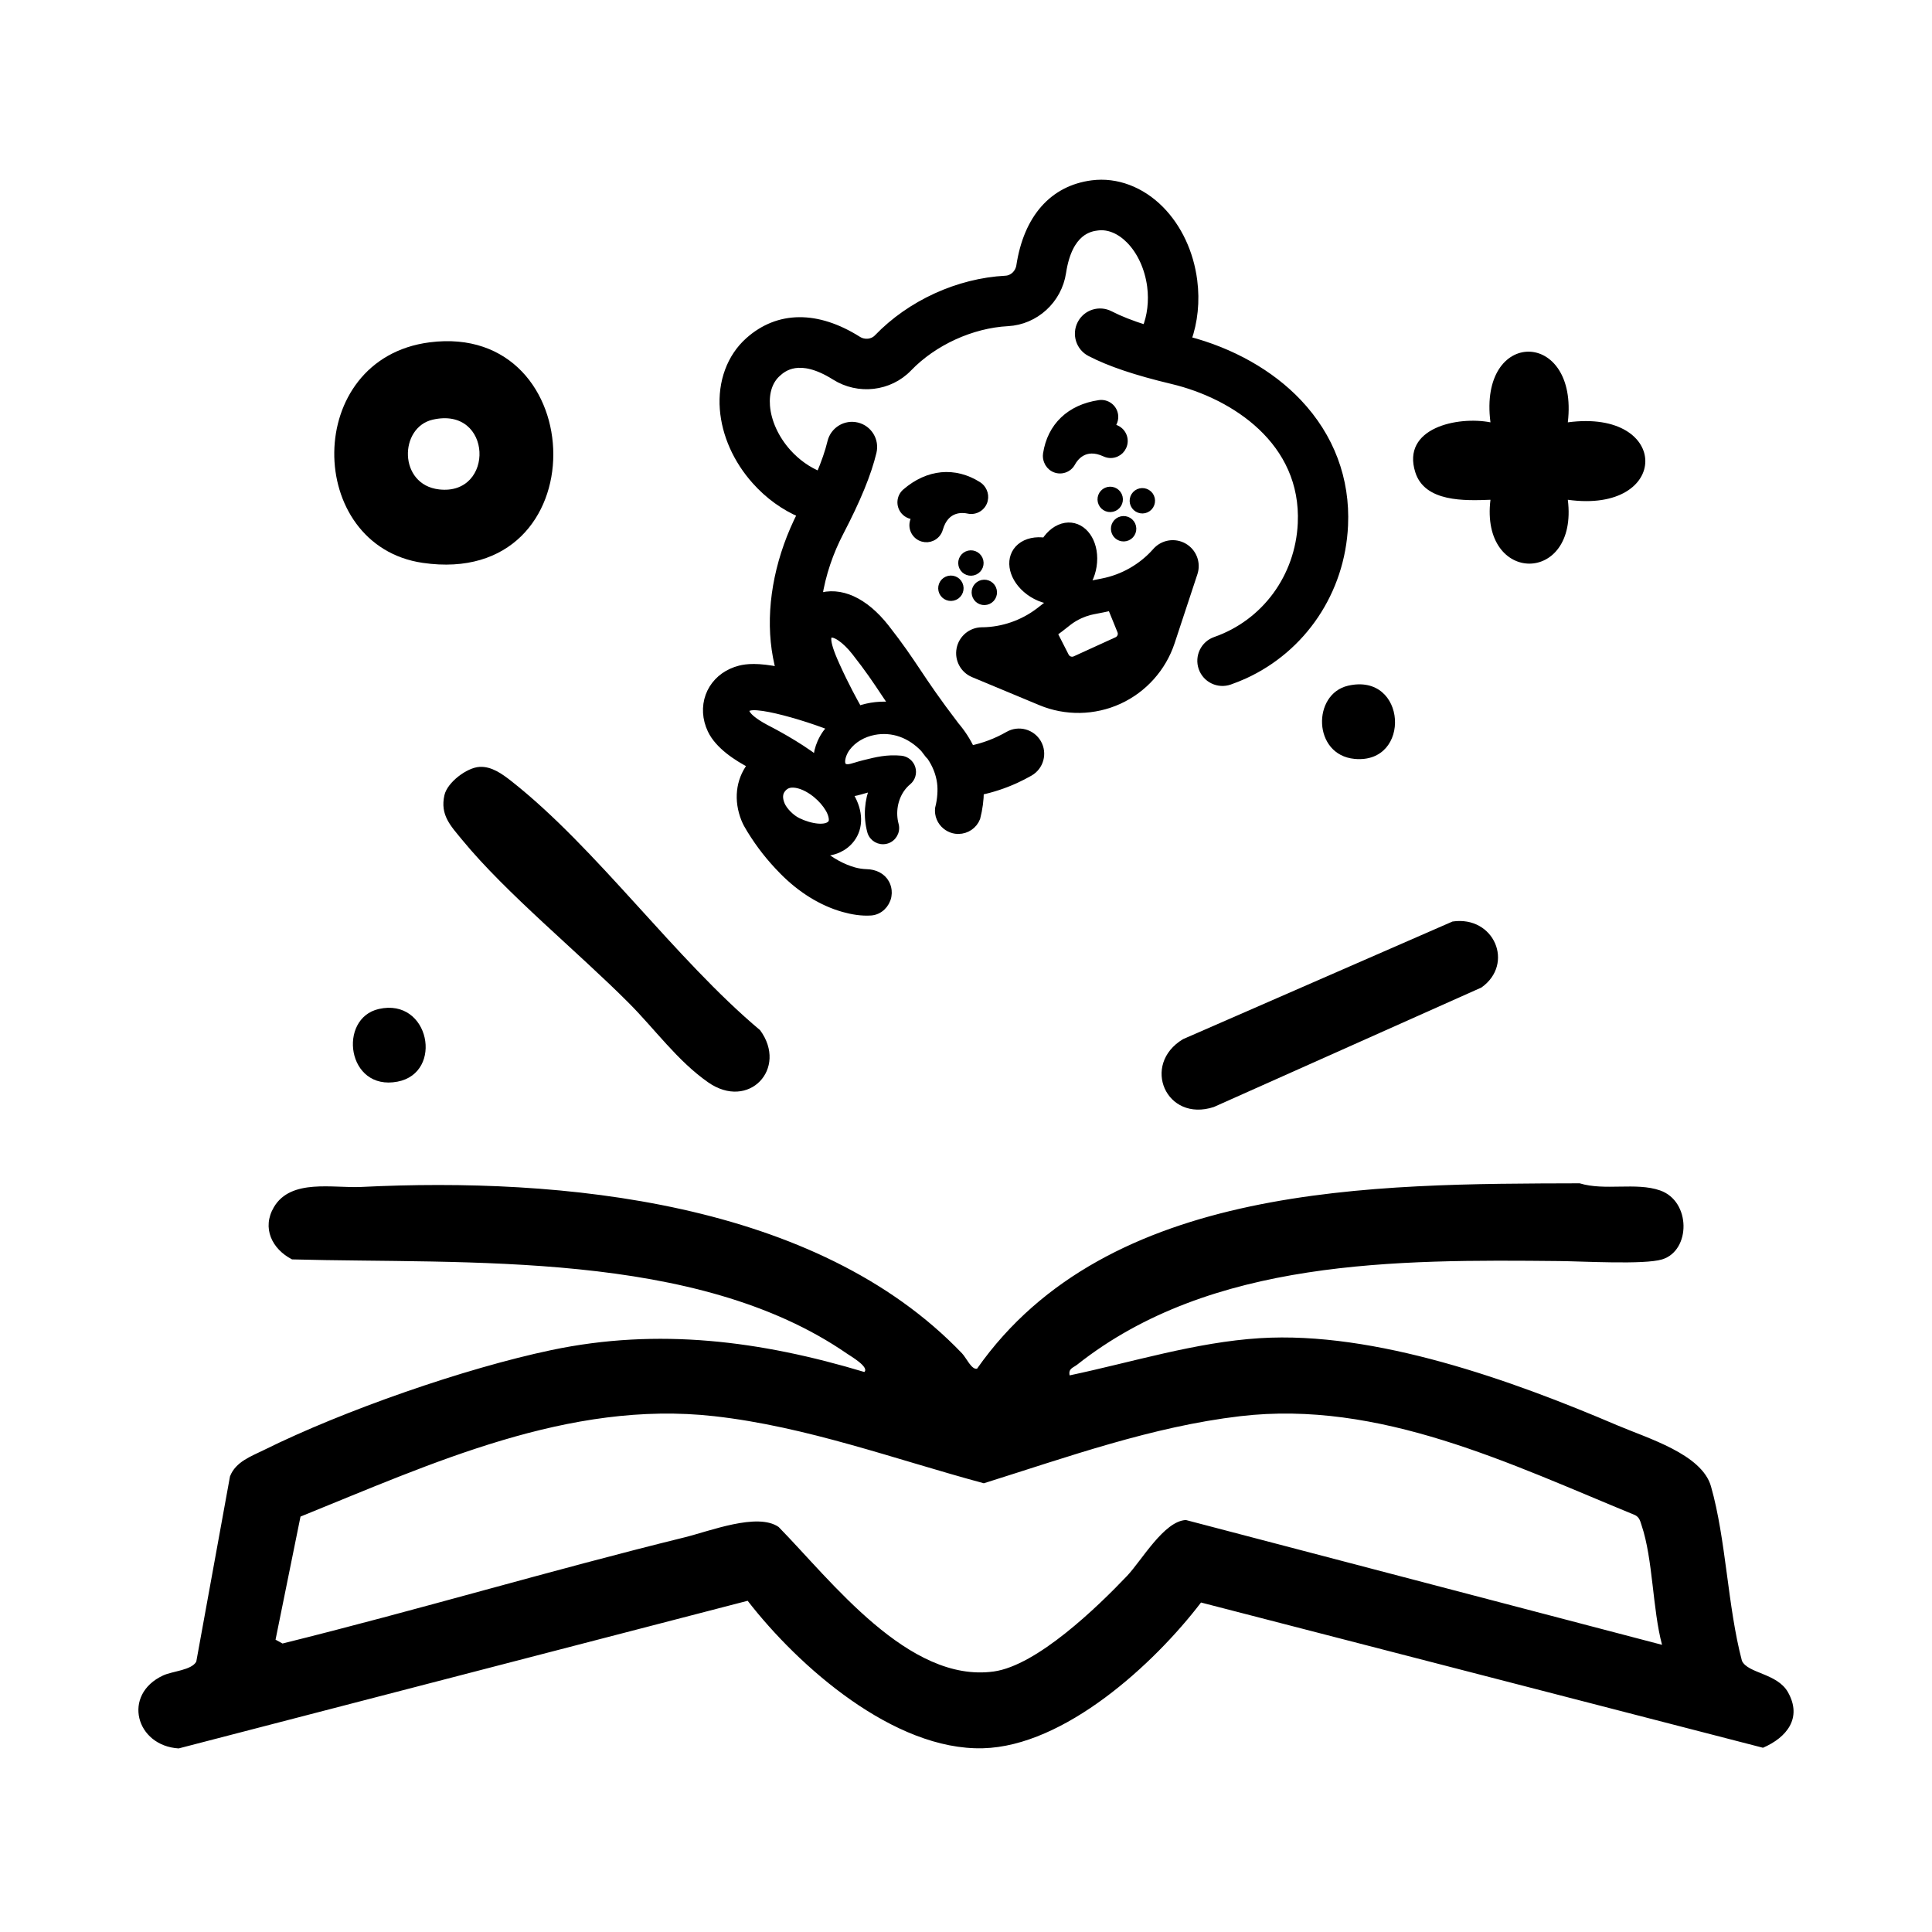
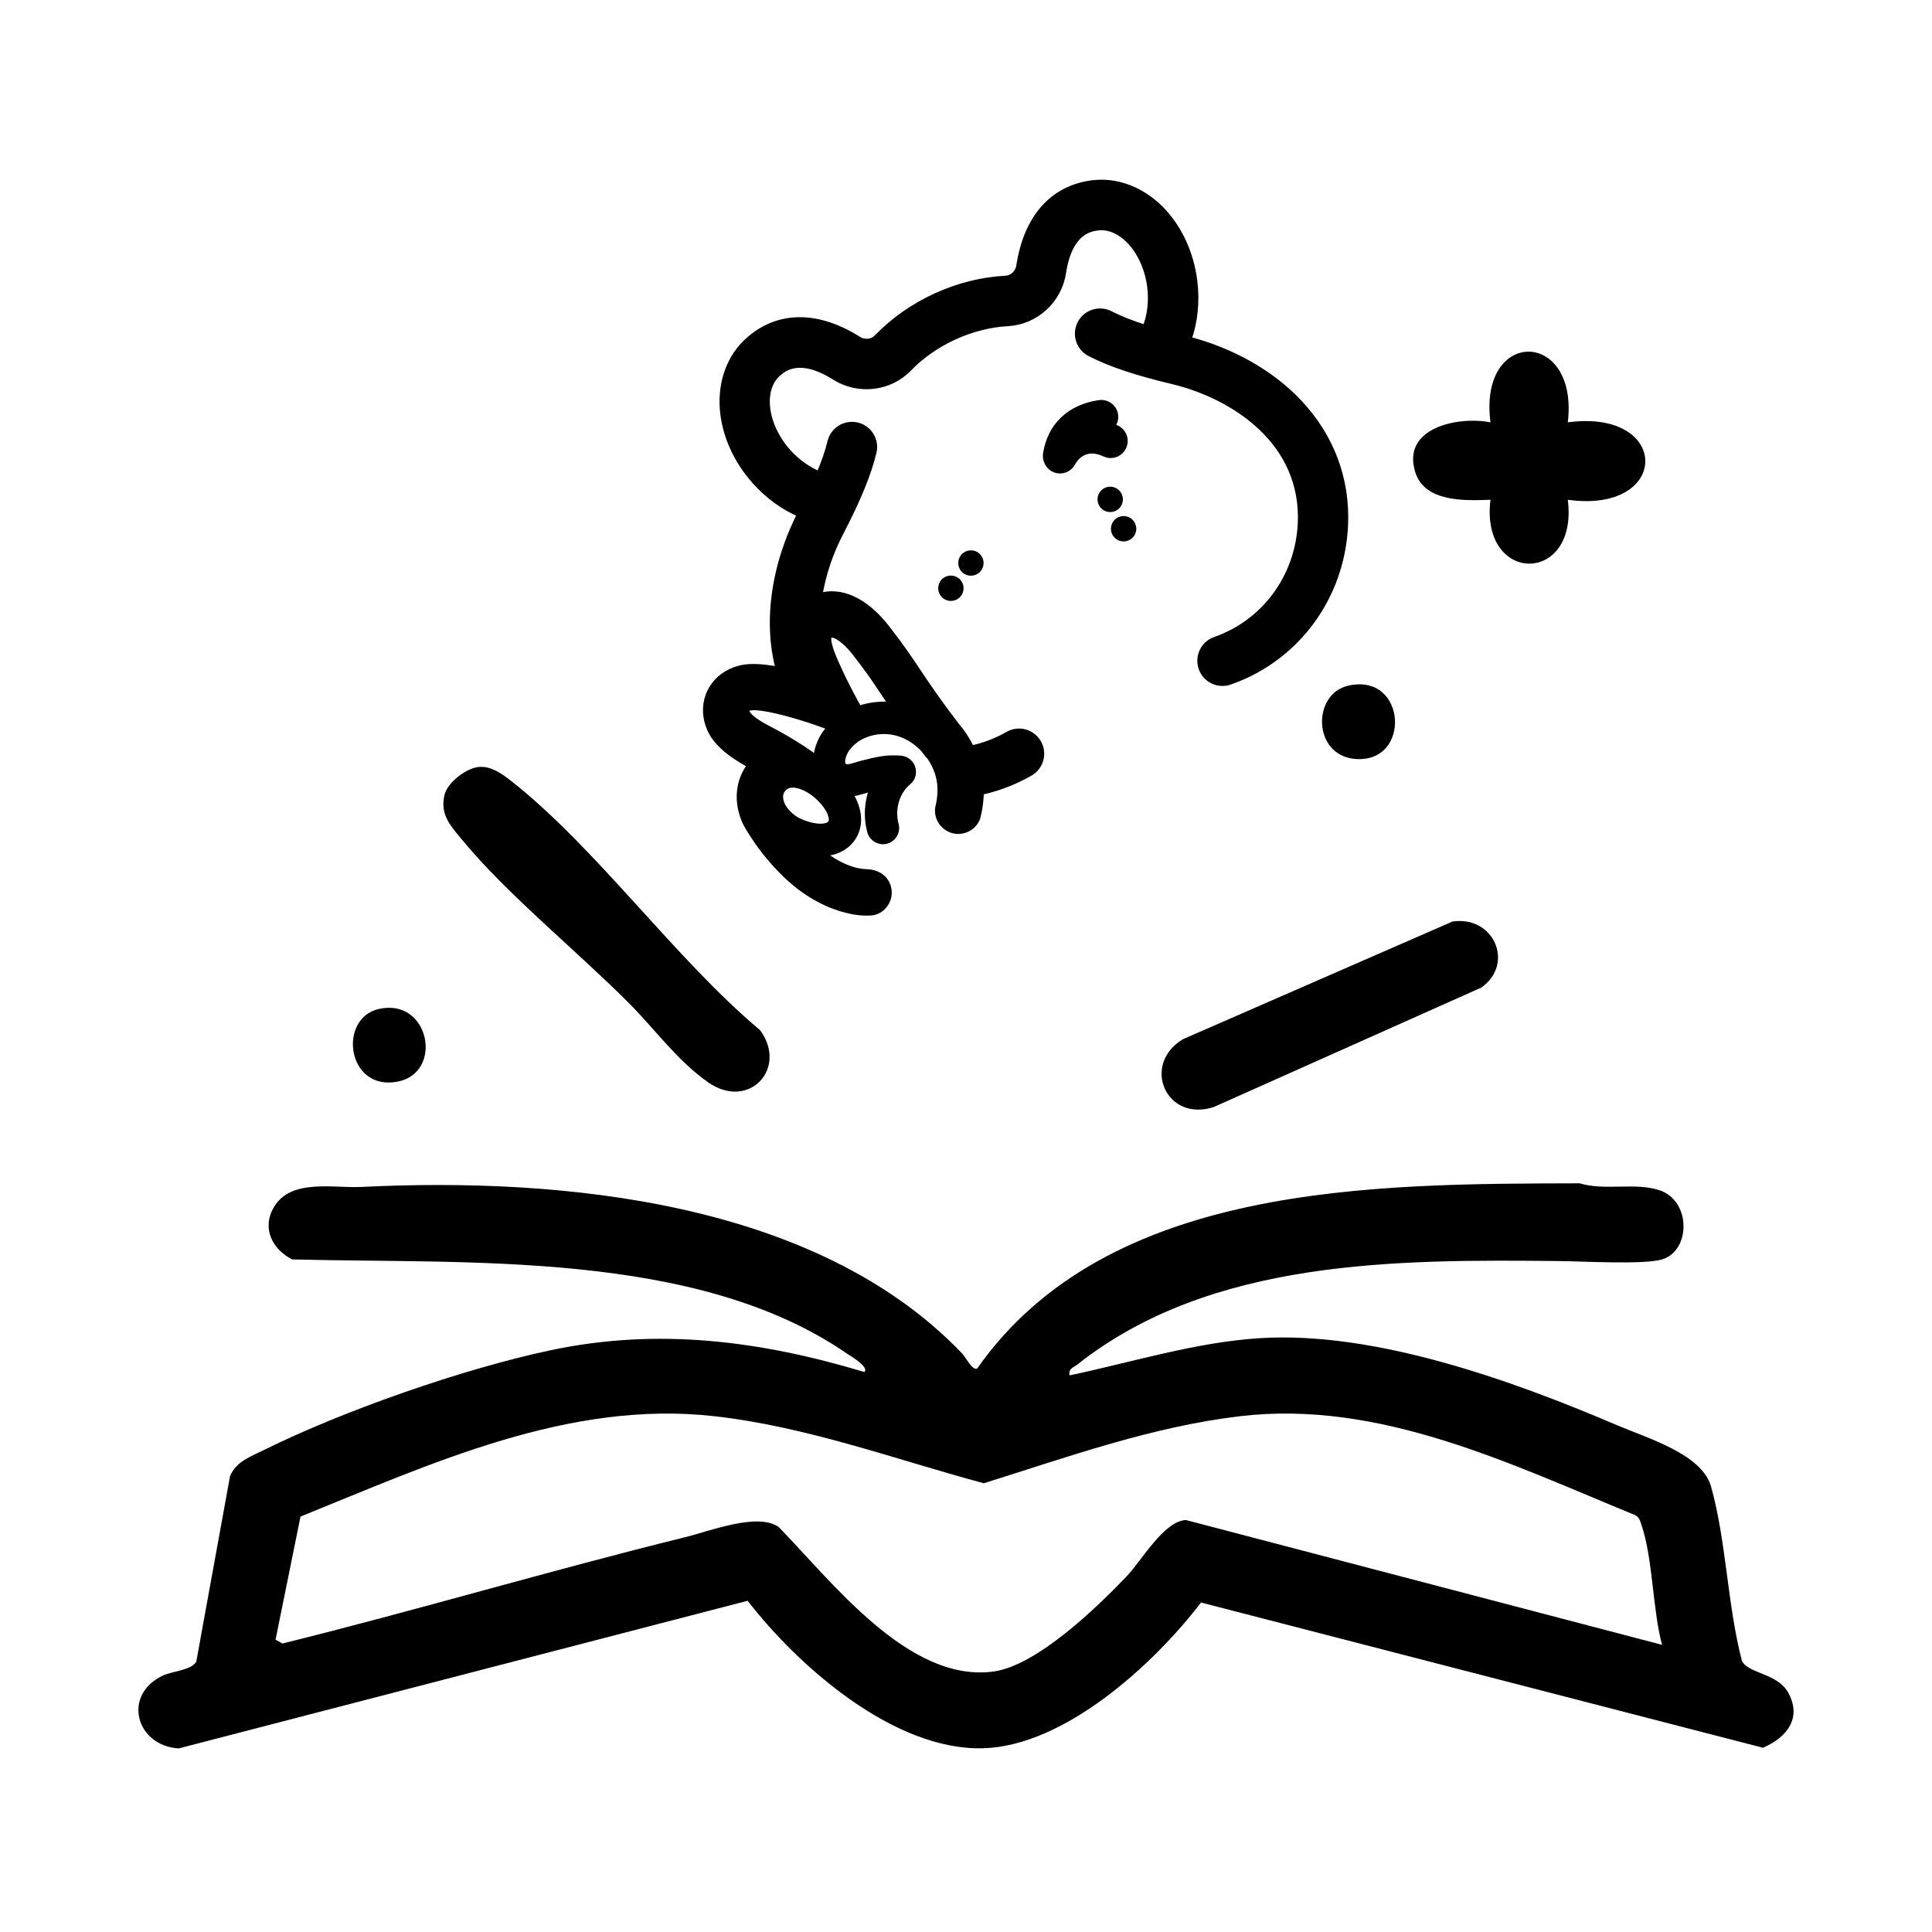
<svg xmlns="http://www.w3.org/2000/svg" viewBox="0 0 500 500" data-name="Layer 4" id="Layer_4">
  <defs>
    <style>
      .cls-1 {
        stroke: #000;
        stroke-linecap: round;
        stroke-linejoin: round;
        stroke-width: 2px;
      }
    </style>
  </defs>
  <path d="M276.85,355.94c16.16-3.41,32.57-8.58,49.17-9.62,29.83-1.87,65.28,10.91,92.51,22.54,7.84,3.35,21.9,7.45,24.27,15.81,3.94,13.88,4.27,30.95,8.01,45.15,1.52,3.28,9.14,3.2,11.91,8.12,3.76,6.66-.29,11.71-6.46,14.38l-145.44-37.59c-12.16,15.93-35.3,37.18-56.44,37.72-23.01.59-47.66-21.08-60.89-38.17l-147.25,38.21c-11.11-.68-14.69-13.92-4.04-18.88,2.45-1.14,7.41-1.35,8.6-3.6l8.72-47.92c1.46-3.81,5.5-5.2,8.83-6.85,20.56-10.19,51.89-21.12,74.34-25.84,27.73-5.83,54.15-2.4,81,5.67,1.35-1.28-3.6-4.14-4.43-4.71-39.05-26.98-98.34-23.19-143.68-24.43-5.2-2.68-7.87-8.14-4.7-13.52,4.4-7.46,15.35-4.87,22.64-5.23,51.64-2.56,117.71,3.61,155.46,43.08,1.12,1.18,2.47,4.3,3.88,3.95,33.82-48.18,102.82-47.82,155.95-47.97,6.52,2,14.55-.33,20.81,1.84,8.03,2.79,7.98,15.57.54,17.85-4.63,1.42-20.7.48-26.65.43-41.94-.42-90.09-.6-124.71,26.79-1.04.83-2.37,1-1.98,2.81ZM430.13,425.66c-2.46-9.2-2.34-22.19-5.28-30.88-.37-1.11-.52-2.06-1.69-2.67-32.4-13.29-66.16-29.86-102.22-25.6-22.8,2.69-44.6,10.55-66.33,17.36-23.09-6.23-45.8-14.67-69.76-17.36-37.63-4.24-73.13,12.25-107.08,25.98l-6.46,31.86,1.8.99c34.81-8.62,69.26-18.9,104.08-27.48,6.53-1.61,18.85-6.49,24.32-2.68,13.64,13.91,33.65,40.46,55.67,37.4,11.19-1.55,26.83-16.67,34.5-24.74,3.75-3.94,9.56-14.21,15.23-14.46l123.23,32.3Z" />
-   <path d="M111.15,88.6c42.12-5.45,43.92,63.71-1.74,57.07-30.56-4.45-31.09-52.82,1.74-57.07ZM111.98,108.61c-8.73,2-8.9,16.84,1.65,18.05,14.5,1.67,13.92-21.62-1.65-18.05Z" />
  <path d="M124.11,198.47c3.11-.18,5.86,1.83,8.16,3.63,22.12,17.38,42.42,46.04,64.44,64.51,7.28,9.9-2.92,20.87-13.47,13.48-7.94-5.56-13.75-13.74-20.47-20.48-13.23-13.29-31.73-28.34-43.15-42.24-3-3.66-5.77-6.44-4.6-11.59.75-3.31,5.79-7.12,9.08-7.31Z" />
  <path d="M375.91,238.49c10.76-1.58,16.12,10.95,7.48,17.08l-69.25,30.92c-12.37,4.05-18.89-11-7.97-17.56l69.74-30.44Z" />
  <path d="M405.75,109.3c26.81-3.58,26.68,23.76,0,20.04,2.77,22.12-22.71,21.96-20.02,0-6.61.25-17,.65-19.45-7.11-3.64-11.47,10.92-14.59,19.45-12.93-3.17-24.53,22.88-24.24,20.02,0Z" />
  <path d="M348.88,177.46c15.28-3.52,16.5,20.34,1.67,18.94-10.83-1.02-11-16.79-1.67-18.94Z" />
  <path d="M98.05,261.12c13.14-2.98,16.84,16.51,4.83,18.81-13.13,2.51-15.52-16.39-4.83-18.81Z" />
  <g>
-     <path d="M306.37,141.56c-2.34-1.35-5.31-.88-7.12,1.14l-.15.17c-3.59,4.02-8.47,6.8-13.77,7.83l-2.59.51c-.68.13-1.35.3-2.02.49,1.39-1.93,2.25-4.5,2.24-7.19-.02-5.17-3.26-8.85-7.22-8.21-2.08.34-3.94,1.8-5.25,3.86-2.41-.36-4.74.09-6.36,1.44-3.07,2.58-2.41,7.42,1.49,10.83,2.06,1.8,4.62,2.83,7.02,3.02-.45.31-.9.64-1.34.98l-2.08,1.63c-.12.09-.24.18-.36.27-4.17,3.15-9.32,4.93-14.54,5.01h-.25c-2.71.04-5.01,1.98-5.52,4.63-.51,2.66.91,5.31,3.41,6.35l17.4,7.25c6.46,2.7,13.82,2.57,20.19-.34,6.37-2.91,11.28-8.4,13.48-15.04l5.91-17.9c.85-2.57-.23-5.38-2.57-6.73v.02ZM272.96,163.59s.04-.02.05-.04c.43-.3.85-.62,1.26-.94l2.08-1.63c.36-.28.72-.54,1.11-.79.38-.25.77-.48,1.18-.69.26-.14.54-.28.81-.4.83-.38,1.68-.68,2.56-.91.3-.08.59-.15.89-.2l2.59-.51c.49-.09.97-.2,1.45-.31h.03c.2-.06.41-.12.61-.18l1.49,3.65,1.07,2.64c.4.98-.05,2.11-1.02,2.55l-10.84,4.95c-.96.44-2.11.04-2.6-.9l-1.26-2.47-1.83-3.59c.11-.08.23-.16.34-.24h.02Z" class="cls-1" />
-     <path d="M254.65,129.4c.19-.78.09-1.55-.22-2.22l-.03-.06c-.27-.59-.7-1.11-1.28-1.48-6.09-3.85-12.9-3.2-18.69,1.79-1.42,1.22-1.58,3.37-.35,4.8.76.88,1.87,1.28,2.95,1.16-.2.52-.39,1.05-.55,1.61-.51,1.81.54,3.69,2.34,4.2.81.23,1.64.15,2.35-.18.87-.4,1.57-1.16,1.86-2.16,1.64-5.74,6.19-5.23,7.55-4.93,1.82.42,3.64-.7,4.07-2.52h0Z" class="cls-1" />
    <path d="M288.37,107.41c-.27-1.86-2-3.14-3.86-2.87-7.55,1.11-12.5,5.83-13.58,12.96-.1.63,0,1.24.21,1.79.28.77.84,1.45,1.62,1.86,1.67.86,3.71.22,4.58-1.44.67-1.22,3.25-5.01,8.68-2.49.94.44,1.97.41,2.85,0,.71-.32,1.31-.89,1.66-1.66.8-1.7.06-3.73-1.65-4.52-.53-.25-1.06-.46-1.57-.64.79-.74,1.22-1.84,1.06-2.99h0Z" class="cls-1" />
    <path d="M288.27,131.32c1.15-.52,1.65-1.88,1.13-3.03s-1.88-1.65-3.03-1.13-1.65,1.88-1.13,3.03,1.88,1.65,3.03,1.13Z" class="cls-1" />
    <path d="M291.74,138.92c1.15-.52,1.65-1.88,1.13-3.03s-1.88-1.65-3.03-1.13-1.65,1.88-1.13,3.03,1.88,1.65,3.03,1.13Z" class="cls-1" />
-     <path d="M293.56,130.55c.53,1.15,1.89,1.65,3.03,1.13s1.65-1.88,1.13-3.03-1.89-1.65-3.03-1.13-1.66,1.88-1.13,3.03Z" class="cls-1" />
    <path d="M252.22,147.79c1.15-.52,1.65-1.88,1.13-3.03s-1.88-1.65-3.03-1.13-1.65,1.88-1.13,3.03,1.88,1.65,3.03,1.13Z" class="cls-1" />
-     <path d="M255.69,155.39c1.15-.52,1.65-1.88,1.13-3.03s-1.88-1.65-3.03-1.13-1.65,1.88-1.13,3.03,1.88,1.65,3.03,1.13Z" class="cls-1" />
    <path d="M244.01,153.19c.53,1.15,1.88,1.65,3.03,1.13s1.65-1.88,1.13-3.03-1.88-1.65-3.03-1.13-1.65,1.88-1.13,3.03Z" class="cls-1" />
    <path d="M307.31,87.96c1.67-4.7,2.23-9.99,1.54-15.32-.92-7.18-3.98-13.71-8.6-18.38-4.95-4.99-11.35-7.4-17.57-6.6-10.15,1.3-16.77,8.82-18.66,21.15-.3,1.95-1.88,3.45-3.75,3.54-12.24.64-24.63,6.3-33.13,15.14-1.3,1.35-3.46,1.57-5.13.52-10.56-6.65-20.57-6.56-28.21.26-4.68,4.18-7.05,10.6-6.51,17.6.51,6.55,3.44,13.14,8.26,18.53,3.39,3.8,7.47,6.73,11.84,8.57-5.52,10.77-7.98,22.51-6.92,33.11.26,2.61.74,5.14,1.4,7.57-5.86-1.19-8.69-.84-10.39-.41-.74.19-1.46.44-2.13.75-2.74,1.25-4.79,3.43-5.78,6.13-1.01,2.77-.83,5.89.53,8.76,1.91,4.03,6.72,7.13,10.44,9.04-.08.1-.16.2-.23.31-2.91,3.87-3.45,8.89-1.48,13.77.32.79.74,1.59,1.27,2.43.05.09.1.18.16.27,2.49,4.03,5.09,7.33,8.39,10.68,4.68,4.76,10.1,8.1,15.67,9.67,2.29.64,4.67,1.04,7.05.88,2.2-.15,3.89-1.89,4.32-3.94.02-.07.02-.14.03-.21.07-.42.09-.86.04-1.3-.07-.67-.27-1.3-.57-1.86-.93-1.73-2.82-2.64-4.92-2.68-1.11-.04-2.21-.2-3.26-.49-3.02-.85-6.03-2.51-8.85-4.85,1.69.02,3.33-.25,4.8-.92,1.24-.57,2.36-1.41,3.27-2.61,2.22-2.91,2.16-7.02-.18-10.99-.16-.28-.34-.56-.53-.84,1.45-.11,2.82-.52,3.89-.83.52-.16,1.01-.3,1.48-.42l.49-.12c.28-.07.54-.13.8-.2-1.46,3.53-1.79,7.6-.76,11.45.45,1.71,2.21,2.71,3.91,2.26,1.7-.45,2.72-2.21,2.26-3.91-.87-3.24-.25-6.69,1.51-9.27.51-.74,1.1-1.41,1.8-1.98,1-.82,1.4-2.16,1.02-3.4-.38-1.24-1.46-2.12-2.74-2.25-3.59-.35-6.39.36-9.36,1.1l-.48.12c-.61.15-1.19.33-1.76.5-.44.13-.81.24-1.15.33-3.86,1.03-2.9-3.08-1.37-5.13,1.67-2.25,4.27-3.73,7.13-4.28,2.28-.44,4.73-.3,7.03.53,2.24.8,4.27,2.2,5.95,3.96.15.19.31.4.46.6.23.3.47.61.71.93.13.18.29.33.46.47,1.42,2.04,2.38,4.38,2.7,6.8.14,1.04.15,2.11.07,3.2-.08,1.14-.26,2.31-.57,3.5-.21,1.74.52,3.44,1.85,4.5.55.44,1.2.78,1.93.97.35.09.71.14,1.06.15.07,0,.15,0,.23,0,2.03-.02,3.89-1.26,4.63-3.19.6-2.32.9-4.62.92-6.87,3.13-.66,6.21-1.67,9.19-3.03,1.24-.57,2.46-1.19,3.66-1.88,2.64-1.52,3.55-4.88,2.04-7.53-1.52-2.64-4.88-3.56-7.53-2.04-3.09,1.77-6.36,3-9.73,3.69-1.03-2.19-2.37-4.27-3.99-6.16-4.97-6.51-7.6-10.44-9.92-13.92-2.27-3.4-4.42-6.61-8.15-11.37-5.49-6.99-11.78-9.82-17.43-7.93.91-6.03,2.97-11.86,5.58-16.86,4.47-8.59,7.17-15.19,8.51-20.76.71-2.96-1.11-5.94-4.07-6.65-2.96-.71-5.94,1.12-6.65,4.08-.6,2.51-1.58,5.35-2.98,8.65-3.04-1.19-5.99-3.26-8.39-5.95-3.17-3.55-5.17-7.94-5.49-12.03-.28-3.6.74-6.63,2.87-8.53,1.39-1.25,5.63-5.04,14.97.84,6.07,3.83,14.05,2.9,18.95-2.2,6.52-6.77,16.39-11.28,25.76-11.77,7.07-.38,13-5.79,14.08-12.89,1.66-10.91,7.31-11.64,9.16-11.87,2.82-.36,5.78.85,8.32,3.42,2.89,2.92,4.89,7.3,5.5,12.02.5,3.89.02,7.8-1.31,11.04-3.8-1.19-6.86-2.4-9.34-3.68-2.7-1.4-6.03-.35-7.43,2.36-1.4,2.7-.35,6.03,2.35,7.43,5.09,2.64,11.85,4.91,21.27,7.16,16.04,3.82,34.42,15.82,33.44,37.06-.65,13.92-9.4,25.83-22.3,30.34-2.88,1-4.39,4.15-3.39,7.03,1,2.88,4.15,4.39,7.03,3.38,1.3-.46,2.58-.97,3.82-1.53,15.06-6.88,25.07-21.66,25.85-38.7.55-11.93-3.57-22.92-11.94-31.76-7.13-7.54-17.26-13.25-28.65-16.2l-.02-.02ZM215.19,213.16c-1.3,1.71-5.48,1.07-8.76-.53-1.78-.87-3.67-2.8-4.32-4.39-.66-1.62-.59-2.97.2-4,.78-1.03,1.76-1.48,3.12-1.4,1.75.1,3.79,1.04,5.6,2.46.12.1.23.19.35.29,1.27,1.05,2.4,2.33,3.21,3.71.75,1.27,1.26,3.03.62,3.88h0ZM213.98,189.64c-.56.75-1.05,1.61-1.46,2.52-.62,1.41-1.02,2.97-1.07,4.55-5.1-3.99-12.21-7.63-12.3-7.68-6.64-3.36-6.36-5.08-6.17-5.52.13-.29.49-.47,1-.59,2.02-.52,7.56.72,13.04,2.38,2.95.89,5.89,1.91,8.25,2.85-.46.48-.89.97-1.29,1.5ZM222.18,183.72c-1.21-2.14-3.45-6.2-5.75-11.29l-.18-.4c-3.1-6.84-2.04-7.63-1.48-7.91,1.22-.6,4.07,1.33,6.59,4.54,3.5,4.45,5.44,7.36,7.68,10.73.71,1.05,1.44,2.15,2.24,3.34-3.11-.38-6.25-.03-9.11.99h0Z" class="cls-1" />
  </g>
</svg>